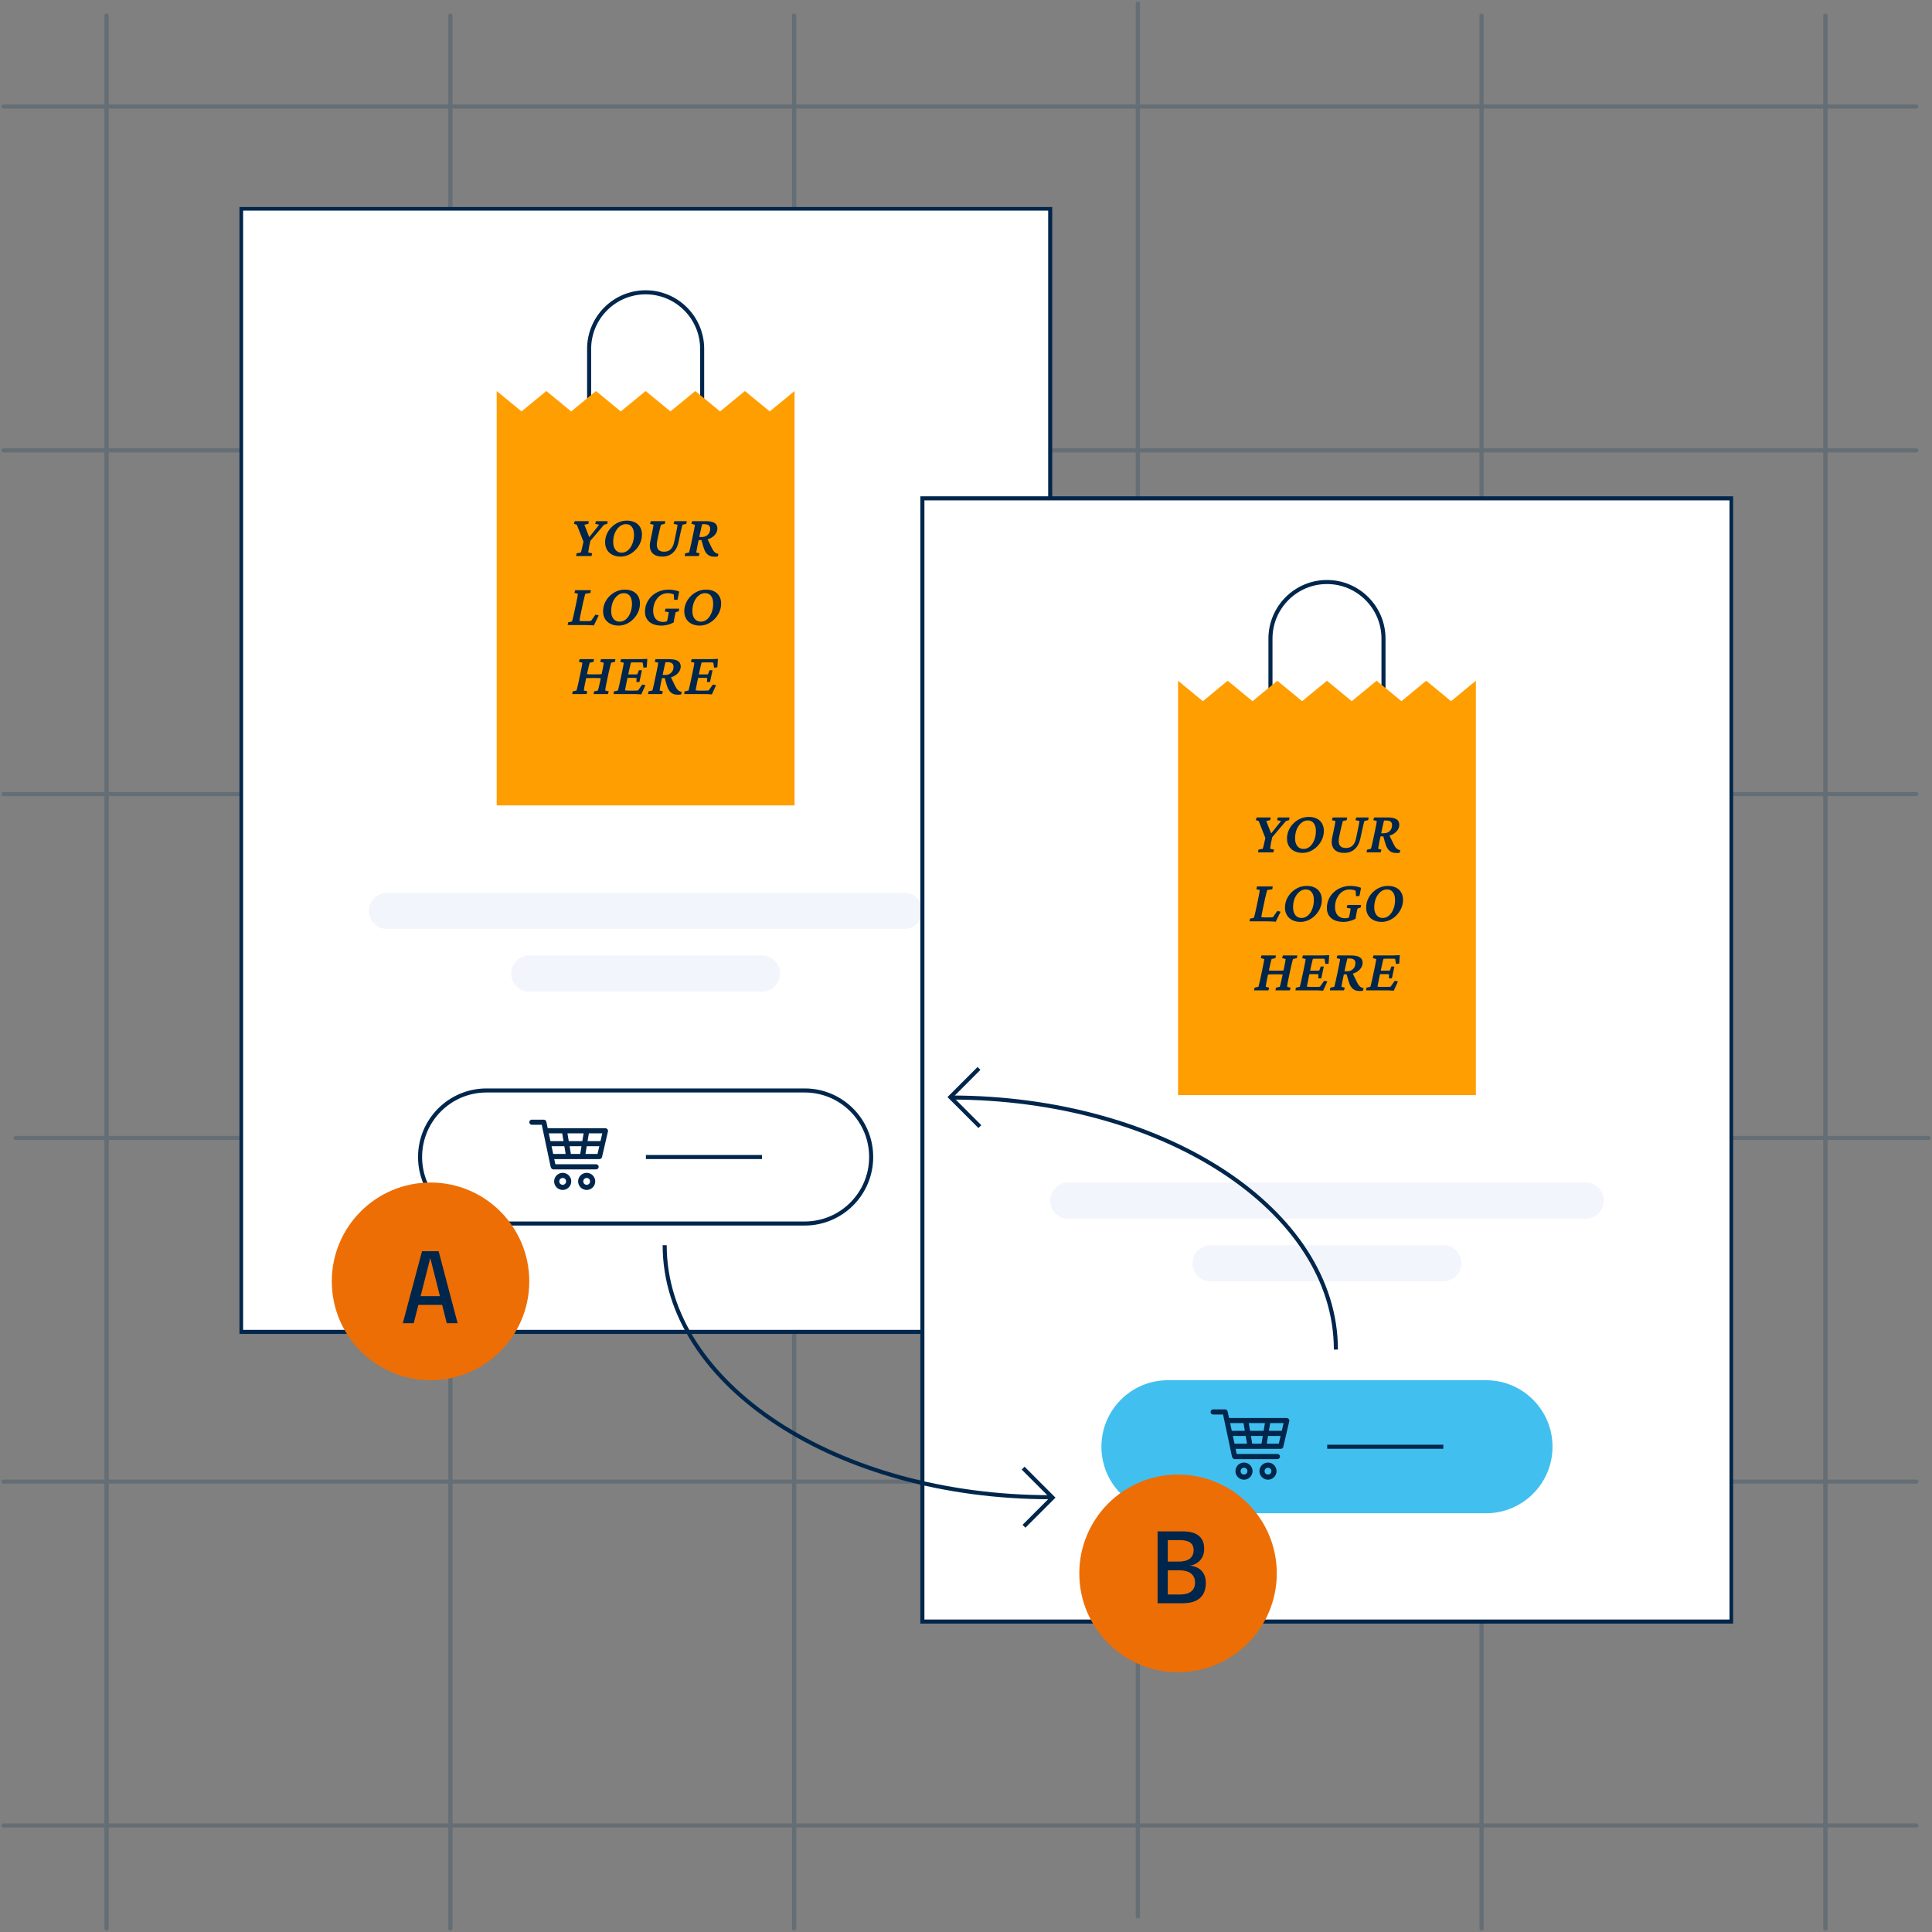
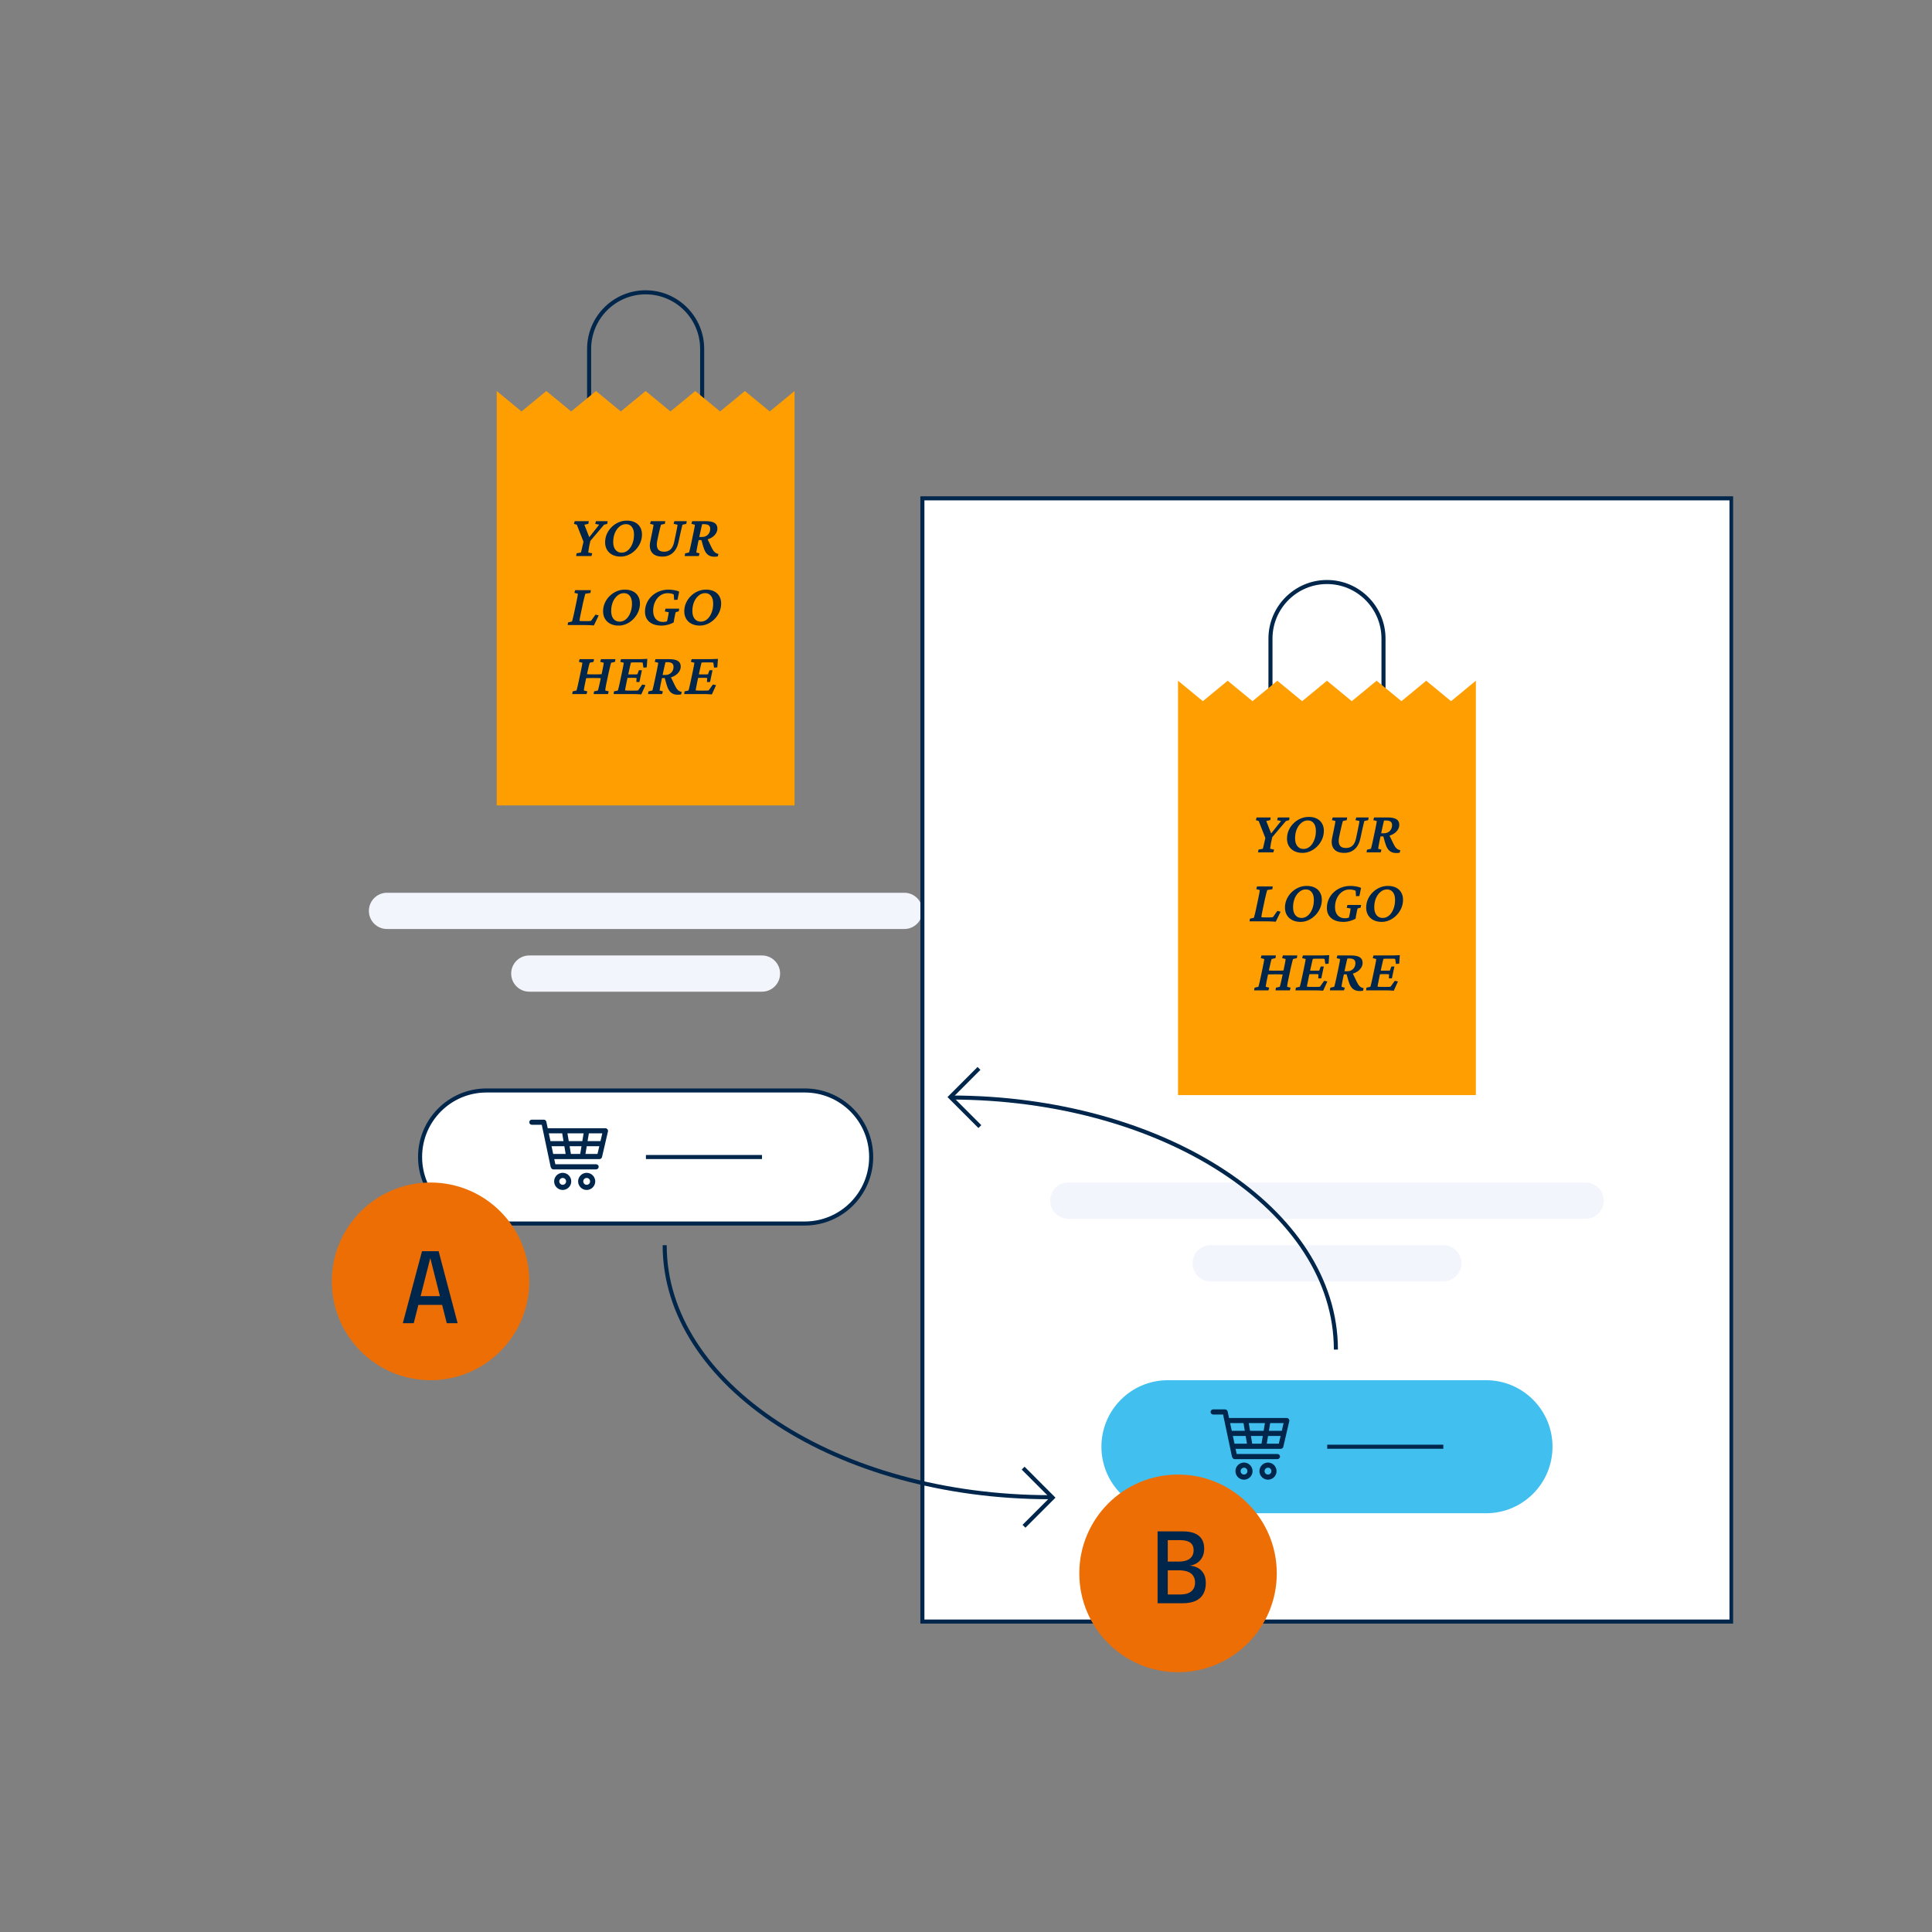
<svg xmlns="http://www.w3.org/2000/svg" width="476" height="476" viewBox="0 0 476 476" fill="none">
  <rect x="0" y="0" width="476" height="476" fill="#808080" stroke="none" />
  <g opacity="0.2" clip-path="url(#clip0_1270_14871)">
    <path d="M365.046 3.845V475.153" stroke="#00264C" stroke-miterlimit="10" stroke-linecap="round" />
    <path d="M280.349 0.847V472.155" stroke="#00264C" stroke-miterlimit="10" stroke-linecap="round" />
    <path d="M449.744 3.845V475.153" stroke="#00264C" stroke-miterlimit="10" stroke-linecap="round" />
    <path d="M195.651 3.845V475.153" stroke="#00264C" stroke-miterlimit="10" stroke-linecap="round" />
    <path d="M26.256 3.845V475.153" stroke="#00264C" stroke-miterlimit="10" stroke-linecap="round" />
    <path d="M110.954 3.845V475.153" stroke="#00264C" stroke-miterlimit="10" stroke-linecap="round" />
    <path d="M472.155 365.046H0.847" stroke="#00264C" stroke-miterlimit="10" stroke-linecap="round" />
    <path d="M475.154 280.349H3.846" stroke="#00264C" stroke-miterlimit="10" stroke-linecap="round" />
    <path d="M472.155 449.744H0.847" stroke="#00264C" stroke-miterlimit="10" stroke-linecap="round" />
    <path d="M472.155 195.651H0.847" stroke="#00264C" stroke-miterlimit="10" stroke-linecap="round" />
    <path d="M472.155 26.256H0.847" stroke="#00264C" stroke-miterlimit="10" stroke-linecap="round" />
    <path d="M472.155 110.954H0.847" stroke="#00264C" stroke-miterlimit="10" stroke-linecap="round" />
    <path d="M365.046 3.845V475.153" stroke="#00264C" stroke-miterlimit="10" stroke-linecap="round" />
    <path d="M280.349 0.847V472.155" stroke="#00264C" stroke-miterlimit="10" stroke-linecap="round" />
    <path d="M449.744 3.845V475.153" stroke="#00264C" stroke-miterlimit="10" stroke-linecap="round" />
    <path d="M195.651 3.845V475.153" stroke="#00264C" stroke-miterlimit="10" stroke-linecap="round" />
    <path d="M26.256 3.845V475.153" stroke="#00264C" stroke-miterlimit="10" stroke-linecap="round" />
    <path d="M110.954 3.845V475.153" stroke="#00264C" stroke-miterlimit="10" stroke-linecap="round" />
  </g>
  <g clip-path="url(#clip1_1270_14871)">
-     <path d="M258.744 51.397H59.397V328.14H258.744V51.397Z" fill="white" stroke="#00264C" stroke-miterlimit="10" />
    <path d="M198.265 268.666H119.868C110.827 268.666 103.497 276.003 103.497 285.055C103.497 294.106 110.827 301.444 119.868 301.444H198.265C207.307 301.444 214.636 294.106 214.636 285.055C214.636 276.003 207.307 268.666 198.265 268.666Z" fill="white" stroke="#00264C" stroke-miterlimit="10" />
    <path d="M222.806 219.958H95.343C92.881 219.958 90.885 221.956 90.885 224.421C90.885 226.886 92.881 228.884 95.343 228.884H222.806C225.267 228.884 227.263 226.886 227.263 224.421C227.263 221.956 225.267 219.958 222.806 219.958Z" fill="#F3F5FC" />
    <path d="M187.739 235.403H130.401C127.939 235.403 125.943 237.401 125.943 239.865C125.943 242.33 127.939 244.328 130.401 244.328H187.739C190.201 244.328 192.197 242.33 192.197 239.865C192.197 237.401 190.201 235.403 187.739 235.403Z" fill="#F3F5FC" />
    <path d="M131.036 275.852C130.687 275.852 130.401 276.138 130.401 276.487C130.401 276.836 130.687 277.122 131.036 277.122H133.479L135.652 287.405C135.739 287.794 135.993 288.112 136.311 288.112H146.868C147.201 288.112 147.51 287.81 147.51 287.477C147.51 287.143 147.201 286.841 146.868 286.841H136.826L136.556 285.571H147.708C147.994 285.571 148.264 285.357 148.319 285.079L149.794 278.742C149.874 278.377 149.556 277.972 149.184 277.972H134.946L134.605 276.36C134.542 276.082 134.272 275.86 133.987 275.86H131.028L131.036 275.852ZM135.216 279.234H138.516L138.833 281.14H135.62L135.216 279.234ZM139.808 279.234H143.79L143.473 281.14H140.126L139.808 279.234ZM145.083 279.234H148.391L147.946 281.14H144.766L145.083 279.234ZM135.89 282.403H139.047L139.364 284.308H136.295L135.89 282.403ZM140.34 282.403H143.267L142.949 284.308H140.657L140.34 282.403ZM144.559 282.403H147.653L147.209 284.308H144.242L144.559 282.403ZM138.634 288.954C137.476 288.954 136.525 289.907 136.525 291.066C136.525 292.225 137.476 293.178 138.634 293.178C139.793 293.178 140.744 292.225 140.744 291.066C140.744 289.907 139.793 288.954 138.634 288.954ZM144.544 288.954C143.386 288.954 142.434 289.907 142.434 291.066C142.434 292.225 143.386 293.178 144.544 293.178C145.702 293.178 146.653 292.225 146.653 291.066C146.653 289.907 145.702 288.954 144.544 288.954ZM138.634 290.224C139.11 290.224 139.475 290.597 139.475 291.066C139.475 291.534 139.102 291.908 138.634 291.908C138.167 291.908 137.794 291.534 137.794 291.066C137.794 290.597 138.167 290.224 138.634 290.224ZM144.544 290.224C145.02 290.224 145.384 290.597 145.384 291.066C145.384 291.534 145.012 291.908 144.544 291.908C144.076 291.908 143.703 291.534 143.703 291.066C143.703 290.597 144.076 290.224 144.544 290.224Z" fill="#00264C" />
    <path d="M159.138 285.063H187.74" stroke="#00264C" stroke-miterlimit="10" />
    <path d="M159.067 72.019C166.752 72.019 172.995 78.268 172.995 85.962V104.821H145.146V85.962C145.146 78.268 151.389 72.019 159.075 72.019H159.067Z" stroke="#00264C" stroke-miterlimit="10" />
    <path d="M189.643 101.367L183.528 96.34L177.413 101.367L171.297 96.34L165.182 101.367L159.067 96.34L152.951 101.367L146.836 96.34L140.721 101.367L134.605 96.34L128.49 101.367L122.375 96.34V101.367V198.432H195.759V101.367V96.34L189.643 101.367Z" fill="#FF9E00" />
    <path d="M426.603 122.774H227.255V399.518H426.603V122.774Z" fill="white" stroke="#00264C" stroke-miterlimit="10" />
    <path d="M366.132 340.051H287.735C278.693 340.051 271.364 347.389 271.364 356.44C271.364 365.492 278.693 372.83 287.735 372.83H366.132C375.173 372.83 382.503 365.492 382.503 356.44C382.503 347.389 375.173 340.051 366.132 340.051Z" fill="#41C0F0" />
    <path d="M390.664 291.344H263.202C260.74 291.344 258.744 293.342 258.744 295.806C258.744 298.271 260.74 300.269 263.202 300.269H390.664C393.126 300.269 395.122 298.271 395.122 295.806C395.122 293.342 393.126 291.344 390.664 291.344Z" fill="#F3F5FC" />
    <path d="M355.599 306.78H298.26C295.798 306.78 293.803 308.778 293.803 311.243C293.803 313.707 295.798 315.705 298.26 315.705H355.599C358.061 315.705 360.056 313.707 360.056 311.243C360.056 308.778 358.061 306.78 355.599 306.78Z" fill="#F3F5FC" />
    <path d="M298.895 347.237C298.546 347.237 298.26 347.523 298.26 347.872C298.26 348.222 298.546 348.508 298.895 348.508H301.338L303.511 358.791C303.598 359.18 303.852 359.497 304.169 359.497H314.727C315.06 359.497 315.369 359.195 315.369 358.862C315.369 358.528 315.06 358.227 314.727 358.227H304.685L304.415 356.956H315.567C315.853 356.956 316.122 356.742 316.178 356.464L317.653 350.127C317.733 349.762 317.415 349.357 317.043 349.357H302.805L302.464 347.745C302.401 347.467 302.131 347.245 301.845 347.245H298.887L298.895 347.237ZM303.075 350.62H306.374L306.692 352.525H303.479L303.075 350.62ZM307.667 350.62H311.649L311.332 352.525H307.985L307.667 350.62ZM312.942 350.62H316.249L315.805 352.525H312.625L312.942 350.62ZM303.749 353.788H306.906L307.223 355.694H304.154L303.749 353.788ZM308.199 353.788H311.126L310.808 355.694H308.516L308.199 353.788ZM312.418 353.788H315.512L315.068 355.694H312.101L312.418 353.788ZM306.493 360.339C305.335 360.339 304.384 361.292 304.384 362.451C304.384 363.61 305.335 364.563 306.493 364.563C307.651 364.563 308.603 363.61 308.603 362.451C308.603 361.292 307.651 360.339 306.493 360.339ZM312.403 360.339C311.244 360.339 310.293 361.292 310.293 362.451C310.293 363.61 311.244 364.563 312.403 364.563C313.561 364.563 314.512 363.61 314.512 362.451C314.512 361.292 313.561 360.339 312.403 360.339ZM306.493 361.609C306.969 361.609 307.334 361.983 307.334 362.451C307.334 362.92 306.961 363.293 306.493 363.293C306.025 363.293 305.653 362.92 305.653 362.451C305.653 361.983 306.025 361.609 306.493 361.609ZM312.403 361.609C312.878 361.609 313.243 361.983 313.243 362.451C313.243 362.92 312.87 363.293 312.403 363.293C311.935 363.293 311.562 362.92 311.562 362.451C311.562 361.983 311.935 361.609 312.403 361.609Z" fill="#00264C" />
    <path d="M326.997 356.44H355.599" stroke="#00264C" stroke-miterlimit="10" />
    <path d="M326.933 143.396C334.619 143.396 340.861 149.645 340.861 157.34V176.198H313.013V157.34C313.013 149.645 319.255 143.396 326.941 143.396H326.933Z" stroke="#00264C" stroke-miterlimit="10" />
    <path d="M357.502 172.752L351.387 167.718L345.279 172.752L339.164 167.718L333.041 172.752L326.933 167.718L320.818 172.752L314.703 167.718L308.587 172.752L302.472 167.718L296.357 172.752L290.241 167.718V172.752V269.809H363.618V172.752V167.718L357.502 172.752Z" fill="#FF9E00" />
    <path d="M163.762 306.78C163.762 341.099 206.244 368.875 258.745 368.875" stroke="#00264C" stroke-miterlimit="10" />
    <path d="M329.131 332.499C329.131 298.18 286.648 270.405 234.148 270.405" stroke="#00264C" stroke-miterlimit="10" />
    <path d="M252.074 361.713L259.339 368.986L252.288 376.037" stroke="#00264C" stroke-miterlimit="10" />
    <path d="M241.414 277.567L234.148 270.294L241.2 263.234" stroke="#00264C" stroke-miterlimit="10" />
    <path d="M106.075 340.051C119.51 340.051 130.401 329.147 130.401 315.697C130.401 302.247 119.51 291.344 106.075 291.344C92.639 291.344 81.748 302.247 81.748 315.697C81.748 329.147 92.639 340.051 106.075 340.051Z" fill="#ED6E05" />
    <path d="M290.241 412C303.676 412 314.568 401.097 314.568 387.647C314.568 374.196 303.676 363.293 290.241 363.293C276.806 363.293 265.915 374.196 265.915 387.647C265.915 401.097 276.806 412 290.241 412Z" fill="#ED6E05" />
    <path d="M99.246 326L103.974 308.264H108.066L112.746 326H110.07L106.002 309.908H106.026L101.934 326H99.246ZM101.982 321.5V319.34H110.046V321.5H101.982Z" fill="#00264C" />
    <path d="M291.454 377.3C292.598 377.3 293.554 377.46 294.322 377.78C295.098 378.092 295.686 378.564 296.086 379.196C296.486 379.82 296.686 380.6 296.686 381.536C296.686 382.432 296.502 383.188 296.134 383.804C295.774 384.412 295.31 384.876 294.742 385.196C294.182 385.516 293.606 385.696 293.014 385.736C293.654 385.752 294.286 385.904 294.91 386.192C295.542 386.472 296.062 386.928 296.47 387.56C296.878 388.184 297.082 389.02 297.082 390.068C297.082 391.076 296.878 391.952 296.47 392.696C296.07 393.432 295.45 394 294.61 394.4C293.77 394.8 292.69 395 291.37 395H285.202V377.3H291.454ZM287.71 385.556L286.834 384.74H290.434C291.602 384.74 292.502 384.5 293.134 384.02C293.766 383.54 294.082 382.852 294.082 381.956C294.082 381.348 293.95 380.864 293.686 380.504C293.422 380.136 293.042 379.872 292.546 379.712C292.058 379.544 291.478 379.46 290.806 379.46H286.534L287.71 378.092V385.556ZM290.866 392.84C291.986 392.84 292.858 392.592 293.482 392.096C294.114 391.592 294.43 390.868 294.43 389.924C294.43 389.356 294.326 388.88 294.118 388.496C293.918 388.104 293.642 387.792 293.29 387.56C292.938 387.328 292.53 387.16 292.066 387.056C291.602 386.944 291.106 386.888 290.578 386.888H286.834L287.71 386.072V394.208L286.534 392.84H290.866Z" fill="#00264C" />
    <path d="M148.824 129.28L144.737 134.1L145.543 132.84L145.309 133.924C145.25 134.168 145.196 134.407 145.148 134.642C145.109 134.876 145.074 135.091 145.045 135.286C145.016 135.481 144.991 135.652 144.972 135.799C144.952 135.936 144.938 136.043 144.928 136.121L145.909 136.326L145.719 137H141.954L142.057 136.326L143.126 136.121C143.146 136.053 143.175 135.945 143.214 135.799C143.253 135.643 143.297 135.467 143.346 135.271C143.395 135.066 143.444 134.852 143.492 134.627C143.551 134.393 143.605 134.158 143.654 133.924L143.888 132.84L144.005 134.1L142.115 129.28L141.412 129.061L141.603 128.401H145.06L144.957 129.061L143.976 129.28L145.279 132.591H144.987L147.623 129.28L146.642 129.061L146.832 128.401H149.703L149.615 129.061L148.824 129.28ZM152.909 137.132C152.137 137.132 151.463 136.985 150.887 136.692C150.311 136.399 149.867 135.989 149.554 135.462C149.242 134.935 149.086 134.319 149.086 133.616C149.086 132.894 149.227 132.21 149.51 131.565C149.794 130.921 150.184 130.354 150.682 129.866C151.18 129.368 151.752 128.978 152.396 128.694C153.041 128.411 153.729 128.27 154.462 128.27C155.223 128.27 155.882 128.411 156.439 128.694C156.996 128.968 157.421 129.363 157.713 129.881C158.016 130.389 158.168 130.989 158.168 131.683C158.168 132.405 158.026 133.094 157.743 133.748C157.46 134.402 157.069 134.983 156.571 135.491C156.083 135.999 155.521 136.399 154.886 136.692C154.261 136.985 153.602 137.132 152.909 137.132ZM153.158 136.165C153.734 136.165 154.252 135.97 154.711 135.579C155.17 135.188 155.531 134.656 155.795 133.982C156.068 133.309 156.205 132.557 156.205 131.727C156.205 130.906 156.029 130.271 155.677 129.822C155.336 129.363 154.847 129.134 154.212 129.134C153.636 129.134 153.109 129.334 152.63 129.734C152.152 130.125 151.771 130.652 151.488 131.316C151.214 131.98 151.078 132.728 151.078 133.558C151.078 134.358 151.263 134.993 151.634 135.462C152.015 135.931 152.523 136.165 153.158 136.165ZM160.348 128.401H163.907L163.805 129.061L162.853 129.28C162.813 129.397 162.745 129.646 162.647 130.027C162.55 130.398 162.433 130.887 162.296 131.492L161.944 133.147C161.749 134.065 161.788 134.759 162.062 135.228C162.335 135.696 162.848 135.931 163.6 135.931C164.264 135.931 164.801 135.74 165.211 135.359C165.631 134.969 165.929 134.354 166.104 133.514L166.529 131.492C166.666 130.867 166.764 130.379 166.822 130.027C166.891 129.666 166.93 129.417 166.939 129.28L165.958 129.061L166.148 128.401H169.195L169.093 129.061L168.141 129.28C168.102 129.397 168.038 129.646 167.95 130.027C167.862 130.398 167.75 130.887 167.613 131.492L167.159 133.602C166.915 134.725 166.451 135.594 165.768 136.209C165.084 136.824 164.225 137.132 163.189 137.132C162.008 137.132 161.153 136.8 160.626 136.136C160.108 135.462 159.972 134.549 160.216 133.396L160.611 131.492C160.748 130.867 160.846 130.379 160.904 130.027C160.973 129.666 161.012 129.417 161.021 129.28L160.157 129.061L160.348 128.401ZM168.695 137L168.797 136.341L169.764 136.121C169.793 136.023 169.832 135.882 169.881 135.696C169.93 135.511 169.989 135.271 170.057 134.979C170.125 134.676 170.204 134.324 170.291 133.924L170.804 131.492C170.941 130.867 171.038 130.379 171.097 130.027C171.165 129.666 171.204 129.417 171.214 129.28L170.35 129.061L170.54 128.401H173.895C174.862 128.401 175.579 128.548 176.048 128.841C176.517 129.134 176.751 129.593 176.751 130.218C176.751 130.726 176.585 131.194 176.253 131.624C175.931 132.054 175.487 132.4 174.92 132.664C174.364 132.928 173.734 133.06 173.031 133.06H171.991L172.152 132.298H172.943C173.548 132.298 174.037 132.112 174.408 131.741C174.788 131.36 174.979 130.872 174.979 130.276C174.979 129.905 174.862 129.627 174.627 129.441C174.393 129.246 174.032 129.148 173.543 129.148H173.001C172.992 129.178 172.972 129.251 172.943 129.368C172.913 129.485 172.874 129.642 172.826 129.837C172.777 130.032 172.723 130.271 172.664 130.555C172.606 130.828 172.537 131.141 172.459 131.492L171.947 133.924C171.898 134.168 171.849 134.407 171.8 134.642C171.761 134.876 171.722 135.091 171.683 135.286C171.644 135.481 171.615 135.652 171.595 135.799C171.576 135.936 171.561 136.043 171.551 136.121L172.357 136.341L172.166 137H168.695ZM176.004 137.161C175.526 137.161 175.111 137.073 174.759 136.897C174.408 136.722 174.105 136.438 173.851 136.048C173.607 135.657 173.397 135.145 173.221 134.51L172.752 132.825L174.159 132.503L175.316 134.891C175.482 135.223 175.643 135.501 175.799 135.726C175.965 135.94 176.141 136.106 176.327 136.224C176.522 136.341 176.746 136.424 177 136.473L176.854 137.088C176.727 137.117 176.59 137.137 176.444 137.146C176.307 137.156 176.161 137.161 176.004 137.161ZM146.32 154.088C146.114 154.068 145.89 154.054 145.646 154.044C145.411 154.034 145.182 154.024 144.957 154.015C144.742 154.005 144.562 154 144.415 154H139.86L139.962 153.341L140.929 153.121C140.958 153.023 140.997 152.882 141.046 152.696C141.105 152.511 141.168 152.271 141.237 151.979C141.305 151.676 141.383 151.324 141.471 150.924L141.984 148.492C142.12 147.867 142.218 147.379 142.277 147.027C142.335 146.666 142.369 146.417 142.379 146.28L141.515 146.061L141.705 145.401H145.572L145.47 146.09L144.21 146.28C144.171 146.397 144.103 146.646 144.005 147.027C143.907 147.398 143.79 147.887 143.654 148.492L143.141 150.924C143.053 151.334 142.98 151.686 142.921 151.979C142.872 152.262 142.833 152.486 142.804 152.652C142.784 152.809 142.775 152.916 142.775 152.975C142.921 152.994 143.077 153.009 143.243 153.019C143.409 153.028 143.614 153.033 143.859 153.033H144.562C144.884 153.033 145.109 153.028 145.236 153.019C145.372 152.999 145.504 152.979 145.631 152.96L146.715 151.422L147.506 151.627L146.32 154.088ZM152.411 154.132C151.639 154.132 150.965 153.985 150.389 153.692C149.813 153.399 149.369 152.989 149.056 152.462C148.744 151.935 148.587 151.319 148.587 150.616C148.587 149.894 148.729 149.21 149.012 148.565C149.296 147.921 149.686 147.354 150.184 146.866C150.682 146.368 151.254 145.978 151.898 145.694C152.543 145.411 153.231 145.27 153.963 145.27C154.725 145.27 155.384 145.411 155.941 145.694C156.498 145.968 156.922 146.363 157.215 146.881C157.518 147.389 157.67 147.989 157.67 148.683C157.67 149.405 157.528 150.094 157.245 150.748C156.962 151.402 156.571 151.983 156.073 152.491C155.585 152.999 155.023 153.399 154.388 153.692C153.763 153.985 153.104 154.132 152.411 154.132ZM152.66 153.165C153.236 153.165 153.754 152.97 154.212 152.579C154.671 152.188 155.033 151.656 155.296 150.982C155.57 150.309 155.707 149.557 155.707 148.727C155.707 147.906 155.531 147.271 155.179 146.822C154.837 146.363 154.349 146.134 153.714 146.134C153.138 146.134 152.611 146.334 152.132 146.734C151.654 147.125 151.273 147.652 150.99 148.316C150.716 148.98 150.58 149.728 150.58 150.558C150.58 151.358 150.765 151.993 151.136 152.462C151.517 152.931 152.025 153.165 152.66 153.165ZM163.028 154.132C161.729 154.132 160.719 153.829 159.996 153.224C159.273 152.608 158.912 151.769 158.912 150.704C158.912 149.942 159.059 149.234 159.352 148.58C159.645 147.916 160.055 147.34 160.582 146.852C161.109 146.354 161.725 145.968 162.428 145.694C163.131 145.411 163.893 145.27 164.713 145.27C165.201 145.27 165.675 145.313 166.134 145.401C166.603 145.479 167.003 145.597 167.335 145.753L166.925 147.76L166.09 147.804L166.002 146.471C165.816 146.363 165.597 146.285 165.343 146.236C165.089 146.178 164.806 146.148 164.493 146.148C163.956 146.148 163.468 146.266 163.028 146.5C162.589 146.734 162.213 147.052 161.9 147.452C161.588 147.853 161.344 148.316 161.168 148.844C161.002 149.371 160.919 149.928 160.919 150.514C160.919 151.344 161.134 152.008 161.563 152.506C162.003 152.994 162.604 153.238 163.365 153.238C163.482 153.238 163.619 153.229 163.775 153.209C163.932 153.189 164.088 153.155 164.244 153.106C164.41 153.048 164.566 152.97 164.713 152.872L164.215 153.678L164.537 152.184C164.576 152.018 164.61 151.847 164.64 151.671C164.669 151.495 164.693 151.334 164.713 151.188C164.742 151.041 164.762 150.924 164.771 150.836L163.79 150.646L163.98 149.957H167.335L167.232 150.616L166.485 150.821C166.456 150.899 166.417 151.036 166.368 151.231C166.329 151.427 166.285 151.646 166.236 151.891C166.197 152.105 166.153 152.325 166.104 152.55C166.065 152.765 166.021 153.033 165.973 153.355C165.67 153.521 165.348 153.663 165.006 153.78C164.664 153.897 164.322 153.985 163.98 154.044C163.639 154.103 163.321 154.132 163.028 154.132ZM172.415 154.132C171.644 154.132 170.97 153.985 170.394 153.692C169.818 153.399 169.373 152.989 169.061 152.462C168.748 151.935 168.592 151.319 168.592 150.616C168.592 149.894 168.734 149.21 169.017 148.565C169.3 147.921 169.691 147.354 170.189 146.866C170.687 146.368 171.258 145.978 171.903 145.694C172.547 145.411 173.236 145.27 173.968 145.27C174.73 145.27 175.389 145.411 175.946 145.694C176.502 145.968 176.927 146.363 177.22 146.881C177.523 147.389 177.674 147.989 177.674 148.683C177.674 149.405 177.533 150.094 177.249 150.748C176.966 151.402 176.576 151.983 176.078 152.491C175.589 152.999 175.028 153.399 174.393 153.692C173.768 153.985 173.109 154.132 172.415 154.132ZM172.664 153.165C173.241 153.165 173.758 152.97 174.217 152.579C174.676 152.188 175.037 151.656 175.301 150.982C175.575 150.309 175.711 149.557 175.711 148.727C175.711 147.906 175.536 147.271 175.184 146.822C174.842 146.363 174.354 146.134 173.719 146.134C173.143 146.134 172.616 146.334 172.137 146.734C171.659 147.125 171.278 147.652 170.995 148.316C170.721 148.98 170.584 149.728 170.584 150.558C170.584 151.358 170.77 151.993 171.141 152.462C171.522 152.931 172.03 153.165 172.664 153.165ZM144.165 167.104L144.385 166.093C144.6 166.112 144.868 166.127 145.19 166.137C145.522 166.146 145.933 166.151 146.421 166.151C146.909 166.151 147.319 166.146 147.651 166.137C147.983 166.127 148.257 166.112 148.472 166.093L148.267 167.104C148.052 167.084 147.788 167.069 147.475 167.06C147.163 167.05 146.748 167.045 146.23 167.045C145.723 167.045 145.303 167.05 144.971 167.06C144.648 167.069 144.38 167.084 144.165 167.104ZM140.986 171L141.089 170.341L142.041 170.121C142.07 170.023 142.109 169.882 142.158 169.696C142.207 169.511 142.266 169.271 142.334 168.979C142.402 168.676 142.48 168.324 142.568 167.924L143.081 165.492C143.218 164.867 143.315 164.379 143.374 164.027C143.442 163.666 143.481 163.417 143.491 163.28L142.627 163.061L142.803 162.401H146.348L146.245 163.061L145.293 163.28C145.254 163.397 145.185 163.646 145.088 164.027C144.99 164.398 144.878 164.887 144.751 165.492L144.238 167.924C144.15 168.334 144.077 168.686 144.018 168.979C143.97 169.271 143.931 169.511 143.901 169.696C143.872 169.872 143.852 170.014 143.843 170.121L144.707 170.341L144.517 171H140.986ZM146.26 171L146.362 170.341L147.314 170.121C147.344 170.023 147.383 169.882 147.432 169.696C147.48 169.511 147.539 169.271 147.607 168.979C147.676 168.676 147.754 168.324 147.842 167.924L148.354 165.492C148.491 164.867 148.589 164.379 148.647 164.027C148.706 163.666 148.74 163.417 148.75 163.28L147.886 163.061L148.076 162.401H151.621L151.518 163.061L150.566 163.28C150.527 163.407 150.459 163.656 150.361 164.027C150.264 164.398 150.146 164.887 150.01 165.492L149.497 167.924C149.409 168.334 149.336 168.686 149.277 168.979C149.228 169.271 149.189 169.511 149.16 169.696C149.141 169.872 149.126 170.014 149.116 170.121L149.98 170.341L149.79 171H146.26ZM157.991 171.088C157.727 171.068 157.434 171.049 157.112 171.029C156.799 171.01 156.516 171 156.262 171H151.179L151.267 170.341L152.234 170.121C152.263 170.023 152.302 169.882 152.351 169.696C152.4 169.511 152.458 169.271 152.527 168.979C152.595 168.676 152.673 168.324 152.761 167.924L153.274 165.492C153.41 164.867 153.508 164.379 153.567 164.027C153.635 163.666 153.674 163.417 153.684 163.28L152.82 163.061L153.01 162.401H157.551C157.727 162.401 157.927 162.396 158.152 162.387C158.386 162.377 158.62 162.367 158.855 162.357C159.089 162.348 159.299 162.338 159.485 162.328L159.338 164.423L158.533 164.496L158.342 163.251C158.244 163.231 158.142 163.217 158.034 163.207C157.937 163.197 157.834 163.192 157.727 163.192H156.379C156.194 163.192 156.023 163.197 155.867 163.207C155.71 163.207 155.574 163.217 155.456 163.236C155.437 163.285 155.408 163.388 155.368 163.544C155.329 163.7 155.285 163.886 155.237 164.101C155.188 164.306 155.139 164.521 155.09 164.745C155.041 164.96 154.997 165.155 154.958 165.331L154.372 168.085C154.333 168.3 154.284 168.554 154.226 168.847C154.167 169.13 154.114 169.389 154.065 169.623C154.026 169.857 154.001 170.014 153.992 170.092C154.158 170.111 154.324 170.126 154.49 170.136C154.656 170.146 154.866 170.15 155.119 170.15H156.174C156.516 170.15 156.75 170.146 156.877 170.136C157.004 170.126 157.117 170.111 157.214 170.092L158.24 168.656L159.031 168.803L157.991 171.088ZM156.789 168.041L156.833 167.045C156.775 167.035 156.677 167.025 156.54 167.016C156.413 167.006 156.262 167.001 156.086 167.001H155.193C155.036 167.001 154.88 167.006 154.724 167.016C154.577 167.025 154.446 167.035 154.328 167.045L154.519 166.122C154.636 166.132 154.768 166.142 154.914 166.151C155.061 166.151 155.212 166.151 155.368 166.151H156.262C156.438 166.151 156.594 166.151 156.731 166.151C156.867 166.142 156.97 166.132 157.038 166.122L157.405 165.126H158.152L157.536 168.041H156.789ZM159.658 171L159.76 170.341L160.727 170.121C160.757 170.023 160.796 169.882 160.844 169.696C160.893 169.511 160.952 169.271 161.02 168.979C161.089 168.676 161.167 168.324 161.255 167.924L161.767 165.492C161.904 164.867 162.002 164.379 162.06 164.027C162.129 163.666 162.168 163.417 162.177 163.28L161.313 163.061L161.504 162.401H164.858C165.825 162.401 166.543 162.548 167.011 162.841C167.48 163.134 167.715 163.593 167.715 164.218C167.715 164.726 167.549 165.194 167.217 165.624C166.894 166.054 166.45 166.4 165.883 166.664C165.327 166.928 164.697 167.06 163.994 167.06H162.954L163.115 166.298H163.906C164.511 166.298 165 166.112 165.371 165.741C165.752 165.36 165.942 164.872 165.942 164.276C165.942 163.905 165.825 163.627 165.591 163.441C165.356 163.246 164.995 163.148 164.507 163.148H163.965C163.955 163.178 163.935 163.251 163.906 163.368C163.877 163.485 163.838 163.642 163.789 163.837C163.74 164.032 163.686 164.271 163.628 164.555C163.569 164.828 163.501 165.141 163.423 165.492L162.91 167.924C162.861 168.168 162.812 168.407 162.763 168.642C162.724 168.876 162.685 169.091 162.646 169.286C162.607 169.481 162.578 169.652 162.558 169.799C162.539 169.936 162.524 170.043 162.514 170.121L163.32 170.341L163.13 171H159.658ZM166.967 171.161C166.489 171.161 166.074 171.073 165.722 170.897C165.371 170.722 165.068 170.438 164.814 170.048C164.57 169.657 164.36 169.145 164.184 168.51L163.716 166.825L165.122 166.503L166.279 168.891C166.445 169.223 166.606 169.501 166.762 169.726C166.928 169.94 167.104 170.106 167.29 170.224C167.485 170.341 167.71 170.424 167.964 170.473L167.817 171.088C167.69 171.117 167.553 171.137 167.407 171.146C167.27 171.156 167.124 171.161 166.967 171.161ZM175.388 171.088C175.124 171.068 174.831 171.049 174.509 171.029C174.196 171.01 173.913 171 173.659 171H168.576L168.664 170.341L169.631 170.121C169.66 170.023 169.699 169.882 169.748 169.696C169.797 169.511 169.856 169.271 169.924 168.979C169.992 168.676 170.07 168.324 170.158 167.924L170.671 165.492C170.808 164.867 170.905 164.379 170.964 164.027C171.032 163.666 171.071 163.417 171.081 163.28L170.217 163.061L170.407 162.401H174.948C175.124 162.401 175.324 162.396 175.549 162.387C175.783 162.377 176.018 162.367 176.252 162.357C176.486 162.348 176.696 162.338 176.882 162.328L176.735 164.423L175.93 164.496L175.739 163.251C175.642 163.231 175.539 163.217 175.432 163.207C175.334 163.197 175.232 163.192 175.124 163.192H173.776C173.591 163.192 173.42 163.197 173.264 163.207C173.108 163.207 172.971 163.217 172.854 163.236C172.834 163.285 172.805 163.388 172.766 163.544C172.727 163.7 172.683 163.886 172.634 164.101C172.585 164.306 172.536 164.521 172.487 164.745C172.439 164.96 172.395 165.155 172.356 165.331L171.77 168.085C171.731 168.3 171.682 168.554 171.623 168.847C171.565 169.13 171.511 169.389 171.462 169.623C171.423 169.857 171.399 170.014 171.389 170.092C171.555 170.111 171.721 170.126 171.887 170.136C172.053 170.146 172.263 170.15 172.517 170.15H173.571C173.913 170.15 174.148 170.146 174.275 170.136C174.401 170.126 174.514 170.111 174.611 170.092L175.637 168.656L176.428 168.803L175.388 171.088ZM174.187 168.041L174.231 167.045C174.172 167.035 174.074 167.025 173.938 167.016C173.811 167.006 173.659 167.001 173.483 167.001H172.59C172.434 167.001 172.277 167.006 172.121 167.016C171.975 167.025 171.843 167.035 171.726 167.045L171.916 166.122C172.033 166.132 172.165 166.142 172.312 166.151C172.458 166.151 172.609 166.151 172.766 166.151H173.659C173.835 166.151 173.991 166.151 174.128 166.151C174.265 166.142 174.367 166.132 174.436 166.122L174.802 165.126H175.549L174.934 168.041H174.187Z" fill="#00264C" />
    <path d="M316.824 202.28L312.737 207.1L313.543 205.84L313.309 206.924C313.25 207.168 313.196 207.407 313.148 207.642C313.109 207.876 313.074 208.091 313.045 208.286C313.016 208.481 312.991 208.652 312.972 208.799C312.952 208.936 312.938 209.043 312.928 209.121L313.909 209.326L313.719 210H309.954L310.057 209.326L311.126 209.121C311.146 209.053 311.175 208.945 311.214 208.799C311.253 208.643 311.297 208.467 311.346 208.271C311.395 208.066 311.444 207.852 311.492 207.627C311.551 207.393 311.605 207.158 311.654 206.924L311.888 205.84L312.005 207.1L310.115 202.28L309.412 202.061L309.603 201.401H313.06L312.957 202.061L311.976 202.28L313.279 205.591H312.987L315.623 202.28L314.642 202.061L314.832 201.401H317.703L317.615 202.061L316.824 202.28ZM320.909 210.132C320.137 210.132 319.463 209.985 318.887 209.692C318.311 209.399 317.867 208.989 317.554 208.462C317.242 207.935 317.086 207.319 317.086 206.616C317.086 205.894 317.227 205.21 317.51 204.565C317.794 203.921 318.184 203.354 318.682 202.866C319.18 202.368 319.752 201.978 320.396 201.694C321.041 201.411 321.729 201.27 322.462 201.27C323.223 201.27 323.882 201.411 324.439 201.694C324.996 201.968 325.421 202.363 325.713 202.881C326.016 203.389 326.168 203.989 326.168 204.683C326.168 205.405 326.026 206.094 325.743 206.748C325.46 207.402 325.069 207.983 324.571 208.491C324.083 208.999 323.521 209.399 322.886 209.692C322.261 209.985 321.602 210.132 320.909 210.132ZM321.158 209.165C321.734 209.165 322.252 208.97 322.711 208.579C323.17 208.188 323.531 207.656 323.795 206.982C324.068 206.309 324.205 205.557 324.205 204.727C324.205 203.906 324.029 203.271 323.677 202.822C323.336 202.363 322.847 202.134 322.212 202.134C321.636 202.134 321.109 202.334 320.63 202.734C320.152 203.125 319.771 203.652 319.488 204.316C319.214 204.98 319.078 205.728 319.078 206.558C319.078 207.358 319.263 207.993 319.634 208.462C320.015 208.931 320.523 209.165 321.158 209.165ZM328.348 201.401H331.907L331.805 202.061L330.853 202.28C330.813 202.397 330.745 202.646 330.647 203.027C330.55 203.398 330.433 203.887 330.296 204.492L329.944 206.147C329.749 207.065 329.788 207.759 330.062 208.228C330.335 208.696 330.848 208.931 331.6 208.931C332.264 208.931 332.801 208.74 333.211 208.359C333.631 207.969 333.929 207.354 334.104 206.514L334.529 204.492C334.666 203.867 334.764 203.379 334.822 203.027C334.891 202.666 334.93 202.417 334.939 202.28L333.958 202.061L334.148 201.401H337.195L337.093 202.061L336.141 202.28C336.102 202.397 336.038 202.646 335.95 203.027C335.862 203.398 335.75 203.887 335.613 204.492L335.159 206.602C334.915 207.725 334.451 208.594 333.768 209.209C333.084 209.824 332.225 210.132 331.189 210.132C330.008 210.132 329.153 209.8 328.626 209.136C328.108 208.462 327.972 207.549 328.216 206.396L328.611 204.492C328.748 203.867 328.846 203.379 328.904 203.027C328.973 202.666 329.012 202.417 329.021 202.28L328.157 202.061L328.348 201.401ZM336.695 210L336.797 209.341L337.764 209.121C337.793 209.023 337.832 208.882 337.881 208.696C337.93 208.511 337.989 208.271 338.057 207.979C338.125 207.676 338.204 207.324 338.291 206.924L338.804 204.492C338.941 203.867 339.038 203.379 339.097 203.027C339.165 202.666 339.204 202.417 339.214 202.28L338.35 202.061L338.54 201.401H341.895C342.862 201.401 343.579 201.548 344.048 201.841C344.517 202.134 344.751 202.593 344.751 203.218C344.751 203.726 344.585 204.194 344.253 204.624C343.931 205.054 343.487 205.4 342.92 205.664C342.364 205.928 341.734 206.06 341.031 206.06H339.991L340.152 205.298H340.943C341.548 205.298 342.037 205.112 342.408 204.741C342.788 204.36 342.979 203.872 342.979 203.276C342.979 202.905 342.862 202.627 342.627 202.441C342.393 202.246 342.032 202.148 341.543 202.148H341.001C340.992 202.178 340.972 202.251 340.943 202.368C340.913 202.485 340.874 202.642 340.826 202.837C340.777 203.032 340.723 203.271 340.664 203.555C340.606 203.828 340.537 204.141 340.459 204.492L339.947 206.924C339.898 207.168 339.849 207.407 339.8 207.642C339.761 207.876 339.722 208.091 339.683 208.286C339.644 208.481 339.615 208.652 339.595 208.799C339.576 208.936 339.561 209.043 339.551 209.121L340.357 209.341L340.166 210H336.695ZM344.004 210.161C343.526 210.161 343.111 210.073 342.759 209.897C342.408 209.722 342.105 209.438 341.851 209.048C341.607 208.657 341.397 208.145 341.221 207.51L340.752 205.825L342.159 205.503L343.316 207.891C343.482 208.223 343.643 208.501 343.799 208.726C343.965 208.94 344.141 209.106 344.327 209.224C344.522 209.341 344.746 209.424 345 209.473L344.854 210.088C344.727 210.117 344.59 210.137 344.444 210.146C344.307 210.156 344.161 210.161 344.004 210.161ZM314.32 227.088C314.114 227.068 313.89 227.054 313.646 227.044C313.411 227.034 313.182 227.024 312.957 227.015C312.742 227.005 312.562 227 312.415 227H307.86L307.962 226.341L308.929 226.121C308.958 226.023 308.997 225.882 309.046 225.696C309.105 225.511 309.168 225.271 309.237 224.979C309.305 224.676 309.383 224.324 309.471 223.924L309.984 221.492C310.12 220.867 310.218 220.379 310.277 220.027C310.335 219.666 310.369 219.417 310.379 219.28L309.515 219.061L309.705 218.401H313.572L313.47 219.09L312.21 219.28C312.171 219.397 312.103 219.646 312.005 220.027C311.907 220.398 311.79 220.887 311.654 221.492L311.141 223.924C311.053 224.334 310.98 224.686 310.921 224.979C310.872 225.262 310.833 225.486 310.804 225.652C310.784 225.809 310.775 225.916 310.775 225.975C310.921 225.994 311.077 226.009 311.243 226.019C311.409 226.028 311.614 226.033 311.859 226.033H312.562C312.884 226.033 313.109 226.028 313.236 226.019C313.372 225.999 313.504 225.979 313.631 225.96L314.715 224.422L315.506 224.627L314.32 227.088ZM320.411 227.132C319.639 227.132 318.965 226.985 318.389 226.692C317.813 226.399 317.369 225.989 317.056 225.462C316.744 224.935 316.587 224.319 316.587 223.616C316.587 222.894 316.729 222.21 317.012 221.565C317.296 220.921 317.686 220.354 318.184 219.866C318.682 219.368 319.254 218.978 319.898 218.694C320.543 218.411 321.231 218.27 321.963 218.27C322.725 218.27 323.384 218.411 323.941 218.694C324.498 218.968 324.922 219.363 325.215 219.881C325.518 220.389 325.67 220.989 325.67 221.683C325.67 222.405 325.528 223.094 325.245 223.748C324.962 224.402 324.571 224.983 324.073 225.491C323.585 225.999 323.023 226.399 322.388 226.692C321.763 226.985 321.104 227.132 320.411 227.132ZM320.66 226.165C321.236 226.165 321.754 225.97 322.212 225.579C322.671 225.188 323.033 224.656 323.296 223.982C323.57 223.309 323.707 222.557 323.707 221.727C323.707 220.906 323.531 220.271 323.179 219.822C322.837 219.363 322.349 219.134 321.714 219.134C321.138 219.134 320.611 219.334 320.132 219.734C319.654 220.125 319.273 220.652 318.99 221.316C318.716 221.98 318.58 222.728 318.58 223.558C318.58 224.358 318.765 224.993 319.136 225.462C319.517 225.931 320.025 226.165 320.66 226.165ZM331.028 227.132C329.729 227.132 328.719 226.829 327.996 226.224C327.273 225.608 326.912 224.769 326.912 223.704C326.912 222.942 327.059 222.234 327.352 221.58C327.645 220.916 328.055 220.34 328.582 219.852C329.109 219.354 329.725 218.968 330.428 218.694C331.131 218.411 331.893 218.27 332.713 218.27C333.201 218.27 333.675 218.313 334.134 218.401C334.603 218.479 335.003 218.597 335.335 218.753L334.925 220.76L334.09 220.804L334.002 219.471C333.816 219.363 333.597 219.285 333.343 219.236C333.089 219.178 332.806 219.148 332.493 219.148C331.956 219.148 331.468 219.266 331.028 219.5C330.589 219.734 330.213 220.052 329.9 220.452C329.588 220.853 329.344 221.316 329.168 221.844C329.002 222.371 328.919 222.928 328.919 223.514C328.919 224.344 329.134 225.008 329.563 225.506C330.003 225.994 330.604 226.238 331.365 226.238C331.482 226.238 331.619 226.229 331.775 226.209C331.932 226.189 332.088 226.155 332.244 226.106C332.41 226.048 332.566 225.97 332.713 225.872L332.215 226.678L332.537 225.184C332.576 225.018 332.61 224.847 332.64 224.671C332.669 224.495 332.693 224.334 332.713 224.188C332.742 224.041 332.762 223.924 332.771 223.836L331.79 223.646L331.98 222.957H335.335L335.232 223.616L334.485 223.821C334.456 223.899 334.417 224.036 334.368 224.231C334.329 224.427 334.285 224.646 334.236 224.891C334.197 225.105 334.153 225.325 334.104 225.55C334.065 225.765 334.021 226.033 333.973 226.355C333.67 226.521 333.348 226.663 333.006 226.78C332.664 226.897 332.322 226.985 331.98 227.044C331.639 227.103 331.321 227.132 331.028 227.132ZM340.415 227.132C339.644 227.132 338.97 226.985 338.394 226.692C337.818 226.399 337.373 225.989 337.061 225.462C336.748 224.935 336.592 224.319 336.592 223.616C336.592 222.894 336.734 222.21 337.017 221.565C337.3 220.921 337.691 220.354 338.189 219.866C338.687 219.368 339.258 218.978 339.903 218.694C340.547 218.411 341.236 218.27 341.968 218.27C342.73 218.27 343.389 218.411 343.946 218.694C344.502 218.968 344.927 219.363 345.22 219.881C345.523 220.389 345.674 220.989 345.674 221.683C345.674 222.405 345.533 223.094 345.249 223.748C344.966 224.402 344.576 224.983 344.078 225.491C343.589 225.999 343.028 226.399 342.393 226.692C341.768 226.985 341.109 227.132 340.415 227.132ZM340.664 226.165C341.241 226.165 341.758 225.97 342.217 225.579C342.676 225.188 343.037 224.656 343.301 223.982C343.575 223.309 343.711 222.557 343.711 221.727C343.711 220.906 343.536 220.271 343.184 219.822C342.842 219.363 342.354 219.134 341.719 219.134C341.143 219.134 340.616 219.334 340.137 219.734C339.659 220.125 339.278 220.652 338.995 221.316C338.721 221.98 338.584 222.728 338.584 223.558C338.584 224.358 338.77 224.993 339.141 225.462C339.522 225.931 340.03 226.165 340.664 226.165ZM312.165 240.104L312.385 239.093C312.6 239.112 312.868 239.127 313.19 239.137C313.522 239.146 313.933 239.151 314.421 239.151C314.909 239.151 315.319 239.146 315.651 239.137C315.983 239.127 316.257 239.112 316.472 239.093L316.267 240.104C316.052 240.084 315.788 240.069 315.475 240.06C315.163 240.05 314.748 240.045 314.23 240.045C313.723 240.045 313.303 240.05 312.971 240.06C312.648 240.069 312.38 240.084 312.165 240.104ZM308.986 244L309.089 243.341L310.041 243.121C310.07 243.023 310.109 242.882 310.158 242.696C310.207 242.511 310.266 242.271 310.334 241.979C310.402 241.676 310.48 241.324 310.568 240.924L311.081 238.492C311.218 237.867 311.315 237.379 311.374 237.027C311.442 236.666 311.481 236.417 311.491 236.28L310.627 236.061L310.803 235.401H314.348L314.245 236.061L313.293 236.28C313.254 236.397 313.185 236.646 313.088 237.027C312.99 237.398 312.878 237.887 312.751 238.492L312.238 240.924C312.15 241.334 312.077 241.686 312.018 241.979C311.97 242.271 311.931 242.511 311.901 242.696C311.872 242.872 311.852 243.014 311.843 243.121L312.707 243.341L312.517 244H308.986ZM314.26 244L314.362 243.341L315.314 243.121C315.344 243.023 315.383 242.882 315.432 242.696C315.48 242.511 315.539 242.271 315.607 241.979C315.676 241.676 315.754 241.324 315.842 240.924L316.354 238.492C316.491 237.867 316.589 237.379 316.647 237.027C316.706 236.666 316.74 236.417 316.75 236.28L315.886 236.061L316.076 235.401H319.621L319.518 236.061L318.566 236.28C318.527 236.407 318.459 236.656 318.361 237.027C318.264 237.398 318.146 237.887 318.01 238.492L317.497 240.924C317.409 241.334 317.336 241.686 317.277 241.979C317.228 242.271 317.189 242.511 317.16 242.696C317.141 242.872 317.126 243.014 317.116 243.121L317.98 243.341L317.79 244H314.26ZM325.991 244.088C325.727 244.068 325.434 244.049 325.112 244.029C324.799 244.01 324.516 244 324.262 244H319.179L319.267 243.341L320.234 243.121C320.263 243.023 320.302 242.882 320.351 242.696C320.4 242.511 320.458 242.271 320.527 241.979C320.595 241.676 320.673 241.324 320.761 240.924L321.274 238.492C321.41 237.867 321.508 237.379 321.567 237.027C321.635 236.666 321.674 236.417 321.684 236.28L320.82 236.061L321.01 235.401H325.551C325.727 235.401 325.927 235.396 326.152 235.387C326.386 235.377 326.62 235.367 326.855 235.357C327.089 235.348 327.299 235.338 327.485 235.328L327.338 237.423L326.533 237.496L326.342 236.251C326.244 236.231 326.142 236.217 326.034 236.207C325.937 236.197 325.834 236.192 325.727 236.192H324.379C324.194 236.192 324.023 236.197 323.867 236.207C323.71 236.207 323.574 236.217 323.456 236.236C323.437 236.285 323.408 236.388 323.368 236.544C323.329 236.7 323.285 236.886 323.237 237.101C323.188 237.306 323.139 237.521 323.09 237.745C323.041 237.96 322.997 238.155 322.958 238.331L322.372 241.085C322.333 241.3 322.284 241.554 322.226 241.847C322.167 242.13 322.114 242.389 322.065 242.623C322.026 242.857 322.001 243.014 321.992 243.092C322.158 243.111 322.324 243.126 322.49 243.136C322.656 243.146 322.866 243.15 323.119 243.15H324.174C324.516 243.15 324.75 243.146 324.877 243.136C325.004 243.126 325.117 243.111 325.214 243.092L326.24 241.656L327.031 241.803L325.991 244.088ZM324.789 241.041L324.833 240.045C324.775 240.035 324.677 240.025 324.54 240.016C324.413 240.006 324.262 240.001 324.086 240.001H323.193C323.036 240.001 322.88 240.006 322.724 240.016C322.577 240.025 322.446 240.035 322.328 240.045L322.519 239.122C322.636 239.132 322.768 239.142 322.914 239.151C323.061 239.151 323.212 239.151 323.368 239.151H324.262C324.438 239.151 324.594 239.151 324.731 239.151C324.867 239.142 324.97 239.132 325.038 239.122L325.405 238.126H326.152L325.536 241.041H324.789ZM327.658 244L327.76 243.341L328.727 243.121C328.757 243.023 328.796 242.882 328.844 242.696C328.893 242.511 328.952 242.271 329.02 241.979C329.089 241.676 329.167 241.324 329.255 240.924L329.767 238.492C329.904 237.867 330.002 237.379 330.06 237.027C330.129 236.666 330.168 236.417 330.177 236.28L329.313 236.061L329.504 235.401H332.858C333.825 235.401 334.543 235.548 335.011 235.841C335.48 236.134 335.715 236.593 335.715 237.218C335.715 237.726 335.549 238.194 335.217 238.624C334.894 239.054 334.45 239.4 333.883 239.664C333.327 239.928 332.697 240.06 331.994 240.06H330.954L331.115 239.298H331.906C332.511 239.298 333 239.112 333.371 238.741C333.752 238.36 333.942 237.872 333.942 237.276C333.942 236.905 333.825 236.627 333.591 236.441C333.356 236.246 332.995 236.148 332.507 236.148H331.965C331.955 236.178 331.935 236.251 331.906 236.368C331.877 236.485 331.838 236.642 331.789 236.837C331.74 237.032 331.686 237.271 331.628 237.555C331.569 237.828 331.501 238.141 331.423 238.492L330.91 240.924C330.861 241.168 330.812 241.407 330.763 241.642C330.724 241.876 330.685 242.091 330.646 242.286C330.607 242.481 330.578 242.652 330.558 242.799C330.539 242.936 330.524 243.043 330.514 243.121L331.32 243.341L331.13 244H327.658ZM334.967 244.161C334.489 244.161 334.074 244.073 333.722 243.897C333.371 243.722 333.068 243.438 332.814 243.048C332.57 242.657 332.36 242.145 332.184 241.51L331.716 239.825L333.122 239.503L334.279 241.891C334.445 242.223 334.606 242.501 334.762 242.726C334.928 242.94 335.104 243.106 335.29 243.224C335.485 243.341 335.71 243.424 335.964 243.473L335.817 244.088C335.69 244.117 335.553 244.137 335.407 244.146C335.27 244.156 335.124 244.161 334.967 244.161ZM343.388 244.088C343.124 244.068 342.831 244.049 342.509 244.029C342.196 244.01 341.913 244 341.659 244H336.576L336.664 243.341L337.631 243.121C337.66 243.023 337.699 242.882 337.748 242.696C337.797 242.511 337.856 242.271 337.924 241.979C337.992 241.676 338.07 241.324 338.158 240.924L338.671 238.492C338.808 237.867 338.905 237.379 338.964 237.027C339.032 236.666 339.071 236.417 339.081 236.28L338.217 236.061L338.407 235.401H342.948C343.124 235.401 343.324 235.396 343.549 235.387C343.783 235.377 344.018 235.367 344.252 235.357C344.486 235.348 344.696 235.338 344.882 235.328L344.735 237.423L343.93 237.496L343.739 236.251C343.642 236.231 343.539 236.217 343.432 236.207C343.334 236.197 343.232 236.192 343.124 236.192H341.776C341.591 236.192 341.42 236.197 341.264 236.207C341.108 236.207 340.971 236.217 340.854 236.236C340.834 236.285 340.805 236.388 340.766 236.544C340.727 236.7 340.683 236.886 340.634 237.101C340.585 237.306 340.536 237.521 340.487 237.745C340.439 237.96 340.395 238.155 340.356 238.331L339.77 241.085C339.731 241.3 339.682 241.554 339.623 241.847C339.565 242.13 339.511 242.389 339.462 242.623C339.423 242.857 339.399 243.014 339.389 243.092C339.555 243.111 339.721 243.126 339.887 243.136C340.053 243.146 340.263 243.15 340.517 243.15H341.571C341.913 243.15 342.148 243.146 342.275 243.136C342.401 243.126 342.514 243.111 342.611 243.092L343.637 241.656L344.428 241.803L343.388 244.088ZM342.187 241.041L342.231 240.045C342.172 240.035 342.074 240.025 341.938 240.016C341.811 240.006 341.659 240.001 341.483 240.001H340.59C340.434 240.001 340.277 240.006 340.121 240.016C339.975 240.025 339.843 240.035 339.726 240.045L339.916 239.122C340.033 239.132 340.165 239.142 340.312 239.151C340.458 239.151 340.609 239.151 340.766 239.151H341.659C341.835 239.151 341.991 239.151 342.128 239.151C342.265 239.142 342.367 239.132 342.436 239.122L342.802 238.126H343.549L342.934 241.041H342.187Z" fill="#00264C" />
  </g>
  <defs>
    <clipPath id="clip0_1270_14871">
-       <rect width="476" height="476" fill="white" />
-     </clipPath>
+       </clipPath>
    <clipPath id="clip1_1270_14871">
      <rect width="368" height="361" fill="white" transform="translate(59 51)" />
    </clipPath>
  </defs>
</svg>